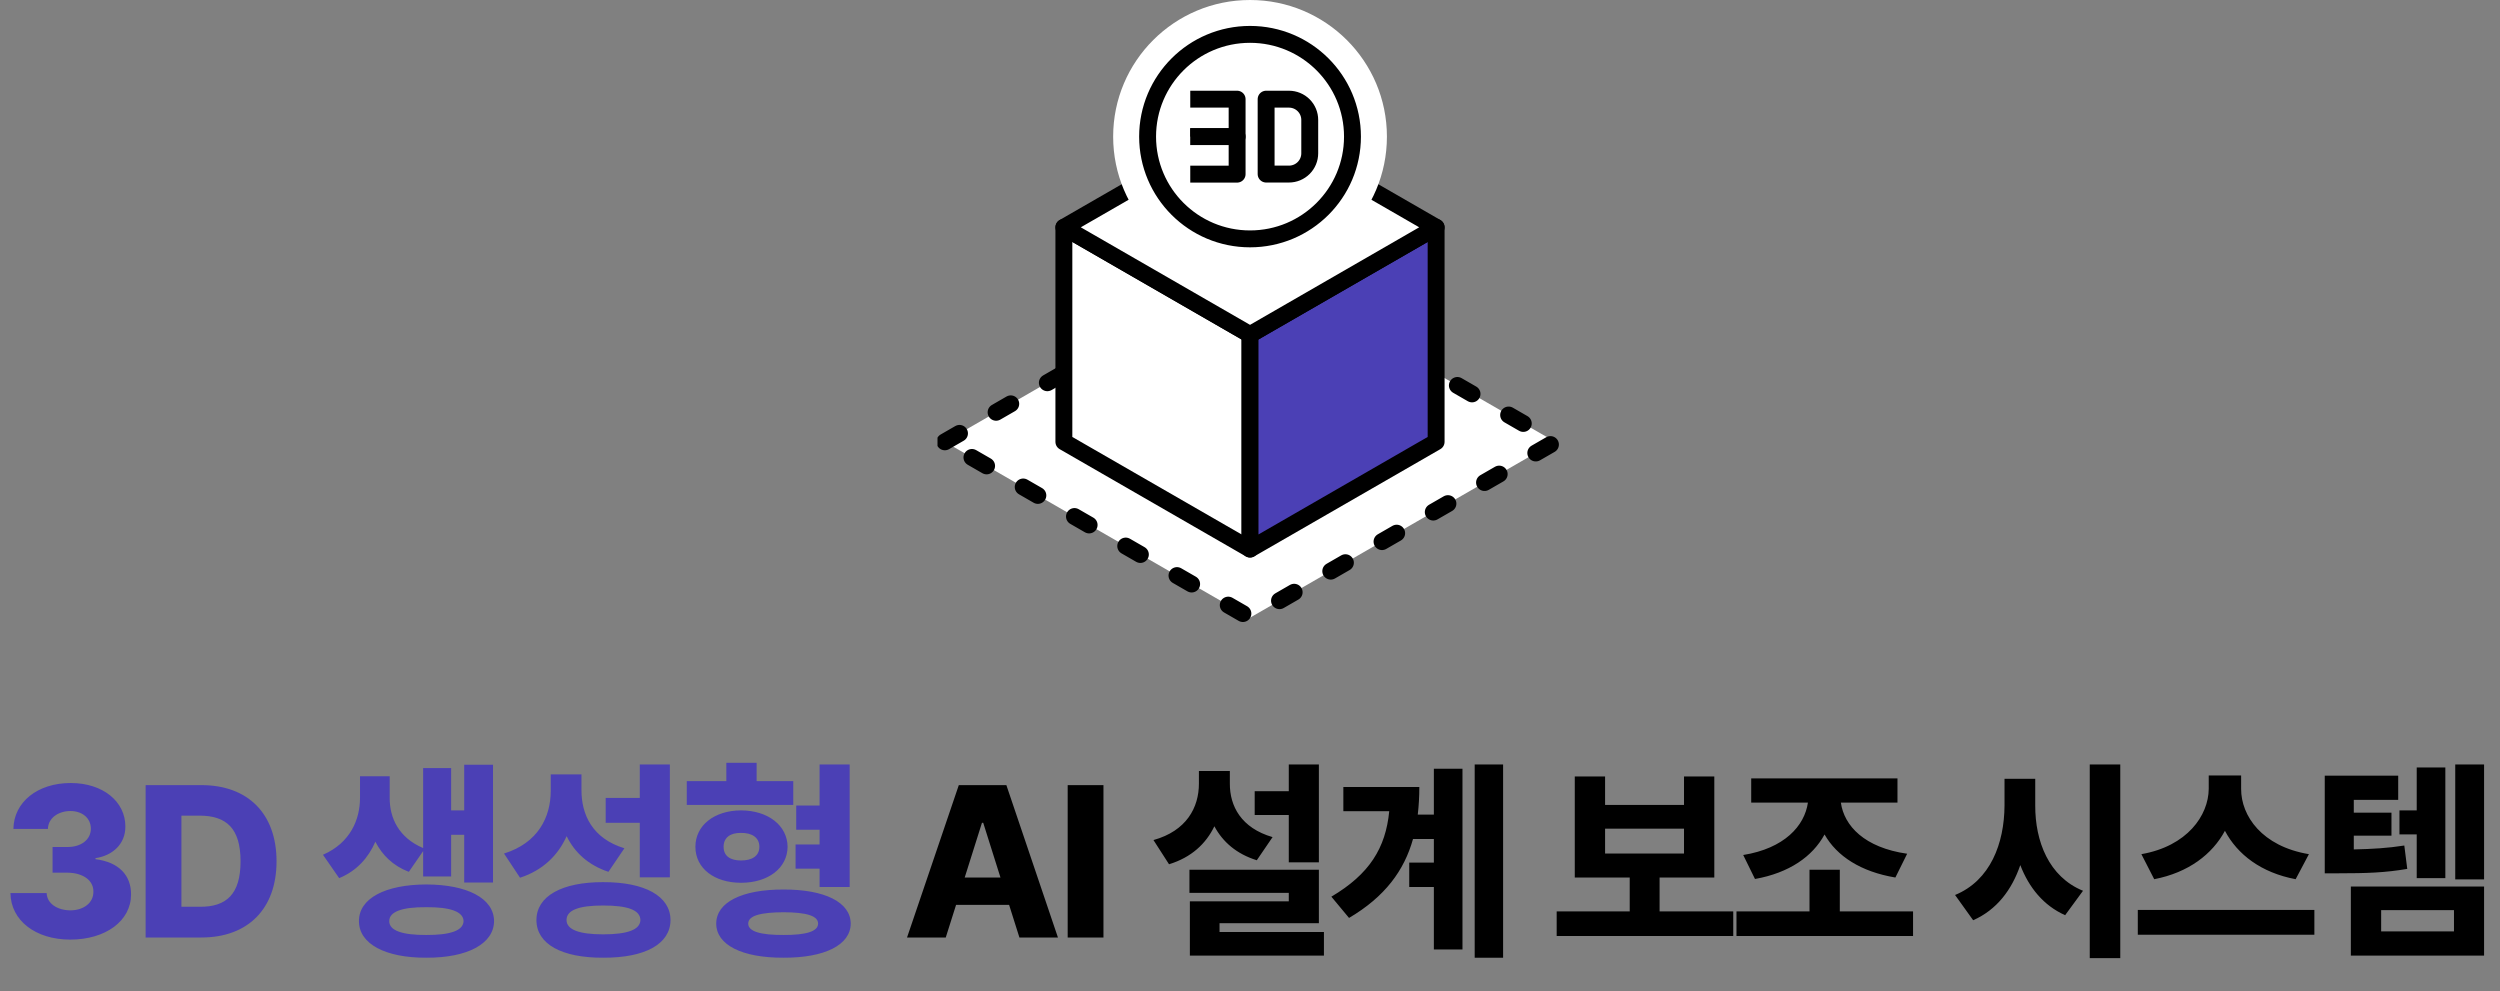
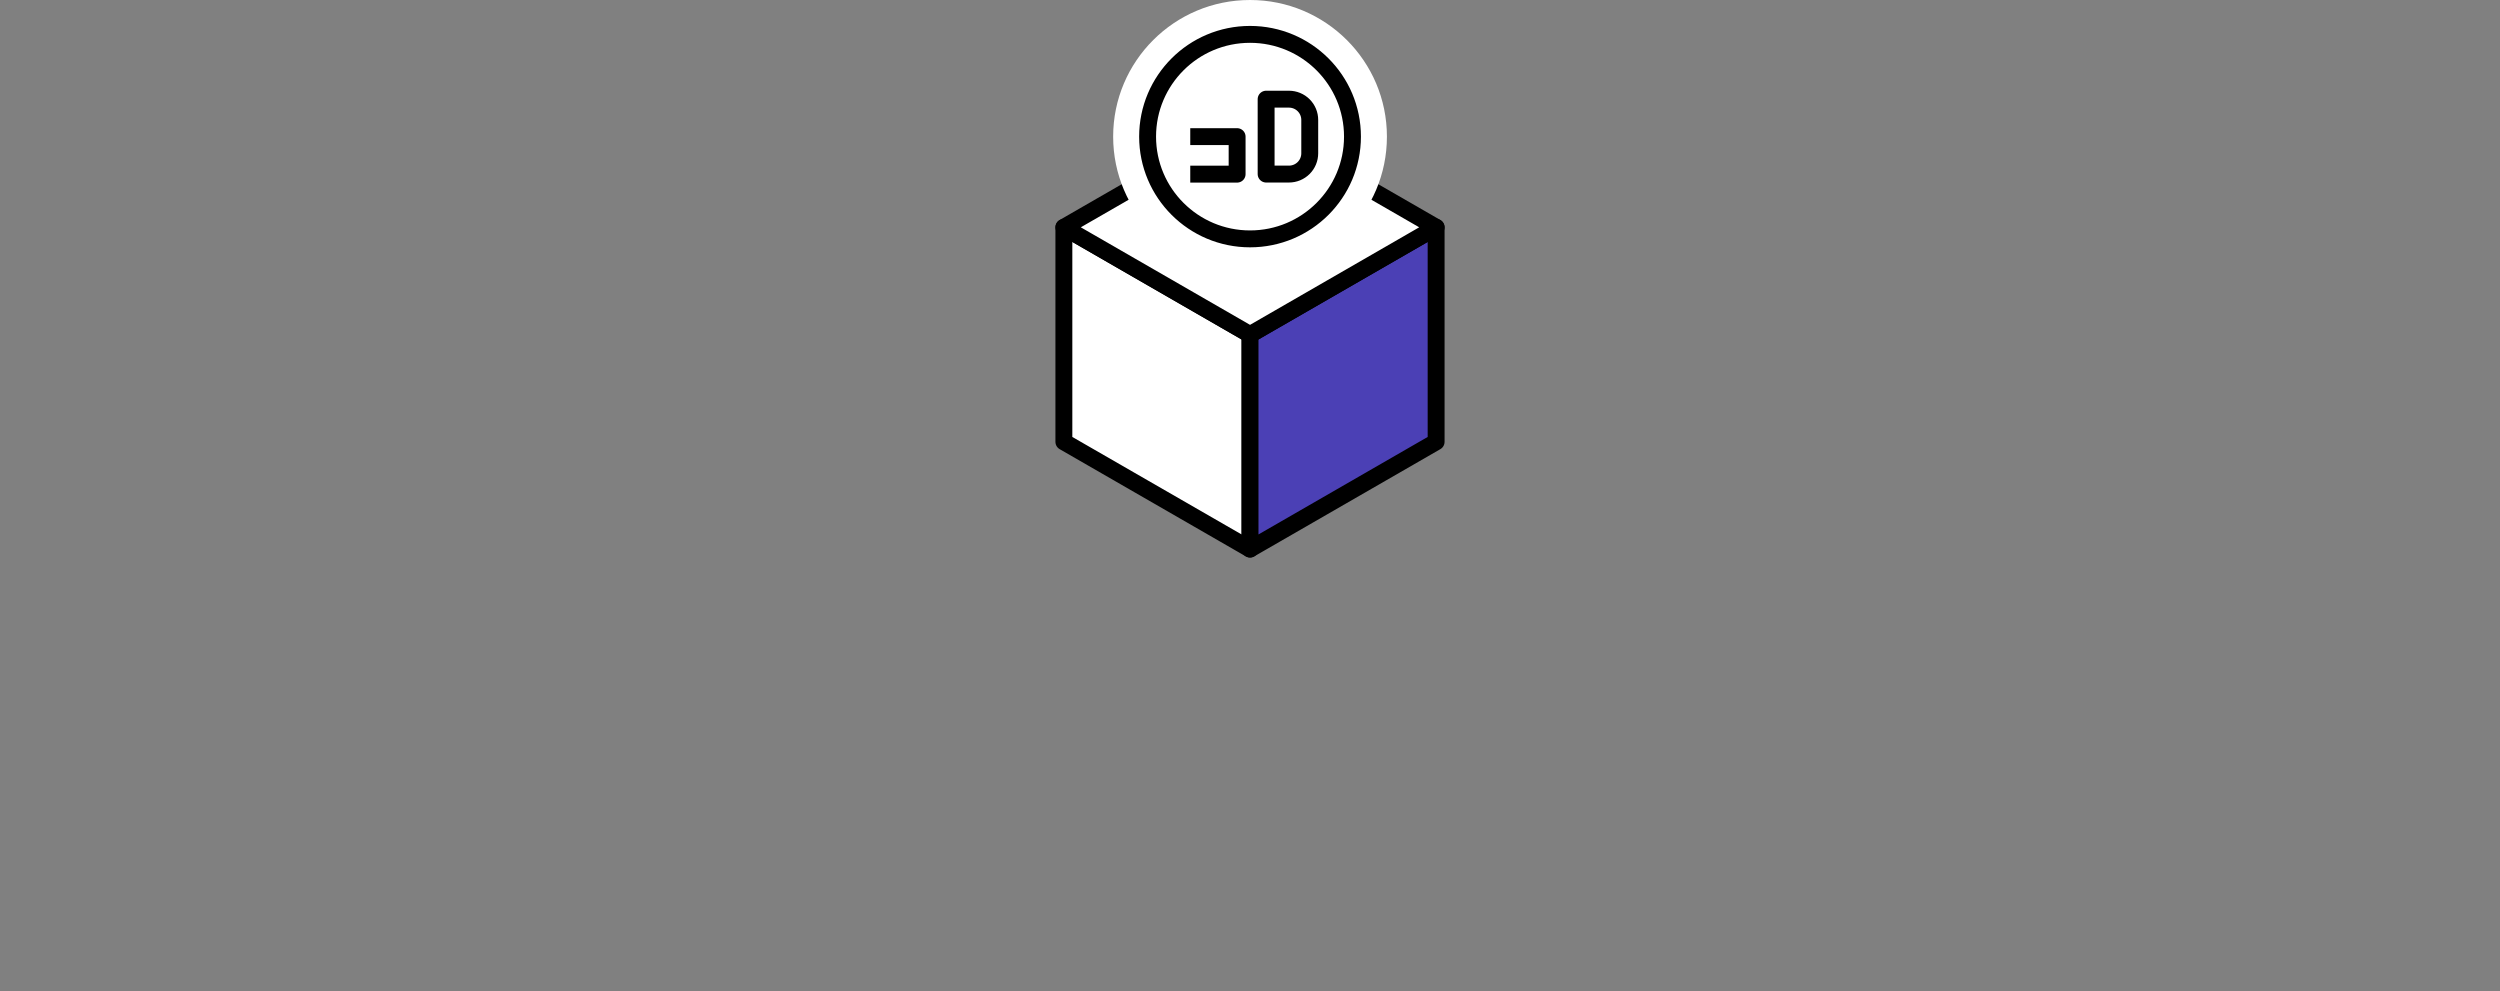
<svg xmlns="http://www.w3.org/2000/svg" width="232" height="92" viewBox="0 0 232 92" fill="none">
  <rect x="0" y="0" width="232" height="92" fill="#808080" stroke="none" />
  <g clip-path="url(#clip0_10_560)">
-     <path d="M87.681 41.002L116.003 24.677L144.319 41.002L116.003 57.32L87.681 41.002Z" fill="white" stroke="black" stroke-width="1.568" stroke-linecap="round" stroke-linejoin="round" stroke-dasharray="1.57 3.92" />
    <path d="M116.003 50.953L98.728 41.002V21.1L116.003 31.051V50.953Z" fill="white" stroke="black" stroke-width="1.568" stroke-linejoin="round" />
    <path d="M133.272 41.002L116.003 50.953V31.051L133.272 21.1V41.002Z" fill="#4B40B5" stroke="black" stroke-width="1.568" stroke-linejoin="round" />
    <path d="M116.003 31.051L98.728 21.093L116.003 11.142L133.272 21.093L116.003 31.051Z" fill="white" stroke="black" stroke-width="1.568" stroke-linejoin="round" />
    <path d="M116.003 25.358C123.019 25.358 128.706 19.681 128.706 12.679C128.706 5.676 123.019 0 116.003 0C108.988 0 103.301 5.676 103.301 12.679C103.301 19.681 108.988 25.358 116.003 25.358Z" fill="white" />
    <path d="M116.003 22.168C121.254 22.168 125.51 17.919 125.51 12.679C125.51 7.438 121.254 3.19 116.003 3.19C110.753 3.19 106.497 7.438 106.497 12.679C106.497 17.919 110.753 22.168 116.003 22.168Z" fill="white" stroke="black" stroke-width="1.568" stroke-linejoin="round" />
    <path d="M110.456 9.203H114.804V12.679H110.456" fill="white" />
-     <path d="M110.456 9.203H114.804V12.679H110.456" stroke="black" stroke-width="1.568" stroke-linejoin="round" />
    <path d="M110.456 12.679H114.804V16.161H110.456" fill="white" />
    <path d="M110.456 12.679H114.804V16.161H110.456" stroke="black" stroke-width="1.568" stroke-linejoin="round" />
    <path d="M117.496 9.203H119.615C120.127 9.203 120.617 9.406 120.979 9.767C121.341 10.128 121.544 10.617 121.544 11.128V14.229C121.544 14.482 121.494 14.733 121.397 14.966C121.3 15.2 121.158 15.412 120.979 15.591C120.8 15.769 120.587 15.911 120.353 16.008C120.119 16.105 119.868 16.154 119.615 16.154H117.496V9.203Z" fill="white" stroke="black" stroke-width="1.568" stroke-linejoin="round" />
  </g>
-   <path d="M6.517 87.195C3.295 87.195 1 85.418 0.97 82.879H4.33C4.359 83.826 5.277 84.471 6.537 84.481C7.787 84.471 8.685 83.768 8.666 82.742C8.685 81.717 7.728 80.994 6.244 80.984H4.877V78.602H6.244C7.533 78.611 8.431 77.918 8.431 76.902C8.431 75.945 7.67 75.272 6.537 75.262C5.375 75.272 4.466 75.936 4.447 76.922H1.244C1.283 74.412 3.509 72.664 6.556 72.664C9.574 72.664 11.644 74.402 11.634 76.707C11.644 78.289 10.492 79.393 8.861 79.637V79.734C11.029 79.998 12.171 81.238 12.162 82.996C12.171 85.447 9.818 87.195 6.517 87.195ZM18.691 87H13.515V72.859H18.691C23.007 72.859 25.663 75.506 25.663 79.93C25.663 84.344 23.007 87 18.691 87ZM16.835 84.148H18.573C20.995 84.158 22.323 82.996 22.323 79.93C22.323 76.853 20.995 75.701 18.534 75.691H16.835V84.148ZM36.163 74.031C36.153 75.906 37.002 77.742 39.268 78.699V71.277H41.866V75.203H43.077V70.965H45.752V81.902H43.077V77.469H41.866V81.336H39.268V78.982L37.94 80.906C36.475 80.35 35.469 79.353 34.834 78.113C34.19 79.598 33.106 80.818 31.475 81.492L29.971 79.324C32.539 78.201 33.409 76.023 33.409 74.031V72.039H36.163V74.031ZM33.311 85.477C33.301 83.367 35.752 82.088 39.561 82.078C43.37 82.088 45.831 83.367 45.85 85.477C45.831 87.586 43.37 88.894 39.561 88.875C35.752 88.894 33.301 87.586 33.311 85.477ZM36.123 85.477C36.114 86.365 37.344 86.775 39.561 86.766C41.768 86.775 42.998 86.365 43.018 85.477C42.998 84.598 41.768 84.168 39.561 84.188C37.344 84.168 36.114 84.598 36.123 85.477ZM53.961 73.269C53.941 75.613 54.986 77.82 57.945 78.719L56.461 80.906C54.576 80.272 53.326 79.109 52.584 77.596C51.793 79.363 50.387 80.76 48.258 81.453L46.773 79.207C49.947 78.221 51.1 75.818 51.109 73.406V71.863H53.961V73.269ZM49.781 85.379C49.781 83.162 52.145 81.853 55.973 81.863C59.85 81.853 62.213 83.162 62.223 85.379C62.213 87.615 59.85 88.894 55.973 88.875C52.145 88.894 49.781 87.615 49.781 85.379ZM52.574 85.379C52.574 86.268 53.736 86.707 55.973 86.707C58.258 86.707 59.41 86.268 59.43 85.379C59.41 84.451 58.258 84.031 55.973 84.031C53.736 84.031 52.574 84.451 52.574 85.379ZM56.207 76.356V74.051H59.371V70.945H62.164V81.414H59.371V76.356H56.207ZM73.615 72.488V74.695H63.732V72.488H67.404V70.789H70.216V72.488H73.615ZM64.533 78.582C64.533 76.59 66.291 75.213 68.771 75.203C71.261 75.213 73.068 76.59 73.088 78.582C73.068 80.584 71.261 81.922 68.771 81.922C66.291 81.922 64.533 80.584 64.533 78.582ZM66.466 85.711C66.466 83.728 68.859 82.537 72.716 82.547C76.535 82.537 78.937 83.728 78.947 85.711C78.937 87.684 76.535 88.894 72.716 88.875C68.859 88.894 66.466 87.684 66.466 85.711ZM67.15 78.582C67.15 79.451 67.785 79.852 68.771 79.852C69.767 79.852 70.47 79.451 70.47 78.582C70.47 77.713 69.767 77.283 68.771 77.293C67.785 77.283 67.15 77.713 67.15 78.582ZM69.435 85.711C69.435 86.434 70.558 86.775 72.716 86.766C74.816 86.775 75.919 86.434 75.919 85.711C75.919 84.978 74.816 84.666 72.716 84.656C70.558 84.666 69.435 84.978 69.435 85.711ZM73.83 80.613V78.367H76.056V77H73.888V74.754H76.056V70.945H78.849V82.312H76.056V80.613H73.83Z" fill="#4B40B5" />
-   <path d="M87.766 87H84.173L88.977 72.859H93.391L98.177 87H94.602L93.645 83.973H88.723L87.766 87ZM89.524 81.434H92.844L91.243 76.356H91.126L89.524 81.434ZM102.401 72.859V87H99.081V72.859H102.401ZM122.392 70.945V80.027H119.599V75.633H116.435V73.426H119.599V70.945H122.392ZM107.041 77.957C110.107 77.107 111.259 74.939 111.259 72.723V71.551H114.13V72.723C114.121 74.793 115.166 76.834 118.095 77.684L116.63 79.832C114.746 79.246 113.466 78.123 112.695 76.678C111.914 78.299 110.556 79.568 108.486 80.203L107.041 77.957ZM110.38 82.859V80.711H122.392V85.672H113.173V86.492H122.861V88.68H110.42V83.641H119.599V82.859H110.38ZM139.488 70.945V88.875H136.851V70.945H139.488ZM123.55 83.211C127.085 81.121 128.589 78.699 128.921 75.281H124.663V73.035H131.714C131.714 73.924 131.665 74.773 131.568 75.594H133.062V71.336H135.718V88.113H133.062V82.312H130.777V80.047H133.062V77.859H131.128C130.308 80.789 128.521 83.221 125.191 85.184L123.55 83.211ZM160.846 84.578V86.863H144.459V84.578H151.237V81.434H146.139V72.059H148.952V74.695H156.276V72.059H159.088V81.434H154.01V84.578H160.846ZM148.952 79.207H156.276V76.902H148.952V79.207ZM177.531 84.578V86.863H161.145V84.578H167.922V80.711H170.734V84.578H177.531ZM161.77 79.344C165.588 78.728 167.463 76.648 167.775 74.481H162.512V72.234H176.086V74.481H170.832C171.135 76.639 173.02 78.66 176.984 79.227L175.891 81.434C172.678 80.897 170.461 79.451 169.318 77.439C168.205 79.49 166.037 81.004 162.863 81.57L161.77 79.344ZM188.87 74.754C188.861 78.064 190.12 81.365 193.304 82.664L191.644 84.93C189.632 84.031 188.284 82.361 187.484 80.281C186.693 82.586 185.296 84.432 183.109 85.398L181.429 83.055C184.71 81.707 185.999 78.269 186.019 74.754V72.273H188.87V74.754ZM193.929 88.914V70.945H196.761V88.914H193.929ZM207.977 73.211C207.968 75.711 209.911 78.543 214.266 79.266L213.036 81.59C209.823 80.984 207.626 79.285 206.473 77.098C205.311 79.266 203.095 80.975 199.911 81.59L198.72 79.266C202.977 78.523 204.95 75.672 204.97 73.211V71.961H207.977V73.211ZM198.388 86.746V84.441H214.774V86.746H198.388ZM222.553 71.981V74.227H218.432V75.418H221.928V77.547H218.432V78.826C220.19 78.787 221.547 78.709 223.12 78.465L223.393 80.633C221.352 80.984 219.623 81.043 216.987 81.043H215.737V71.981H222.553ZM218.159 88.68V82.273H230.522V88.68H218.159ZM220.971 86.434H227.729V84.461H220.971V86.434ZM222.67 77.43V75.203H224.272V71.219H226.928V81.492H224.272V77.43H222.67ZM227.846 81.609V70.945H230.522V81.609H227.846Z" fill="black" />
  <defs>
    <clipPath id="clip0_10_560">
      <rect width="58" height="58" fill="white" transform="translate(87)" />
    </clipPath>
  </defs>
</svg>